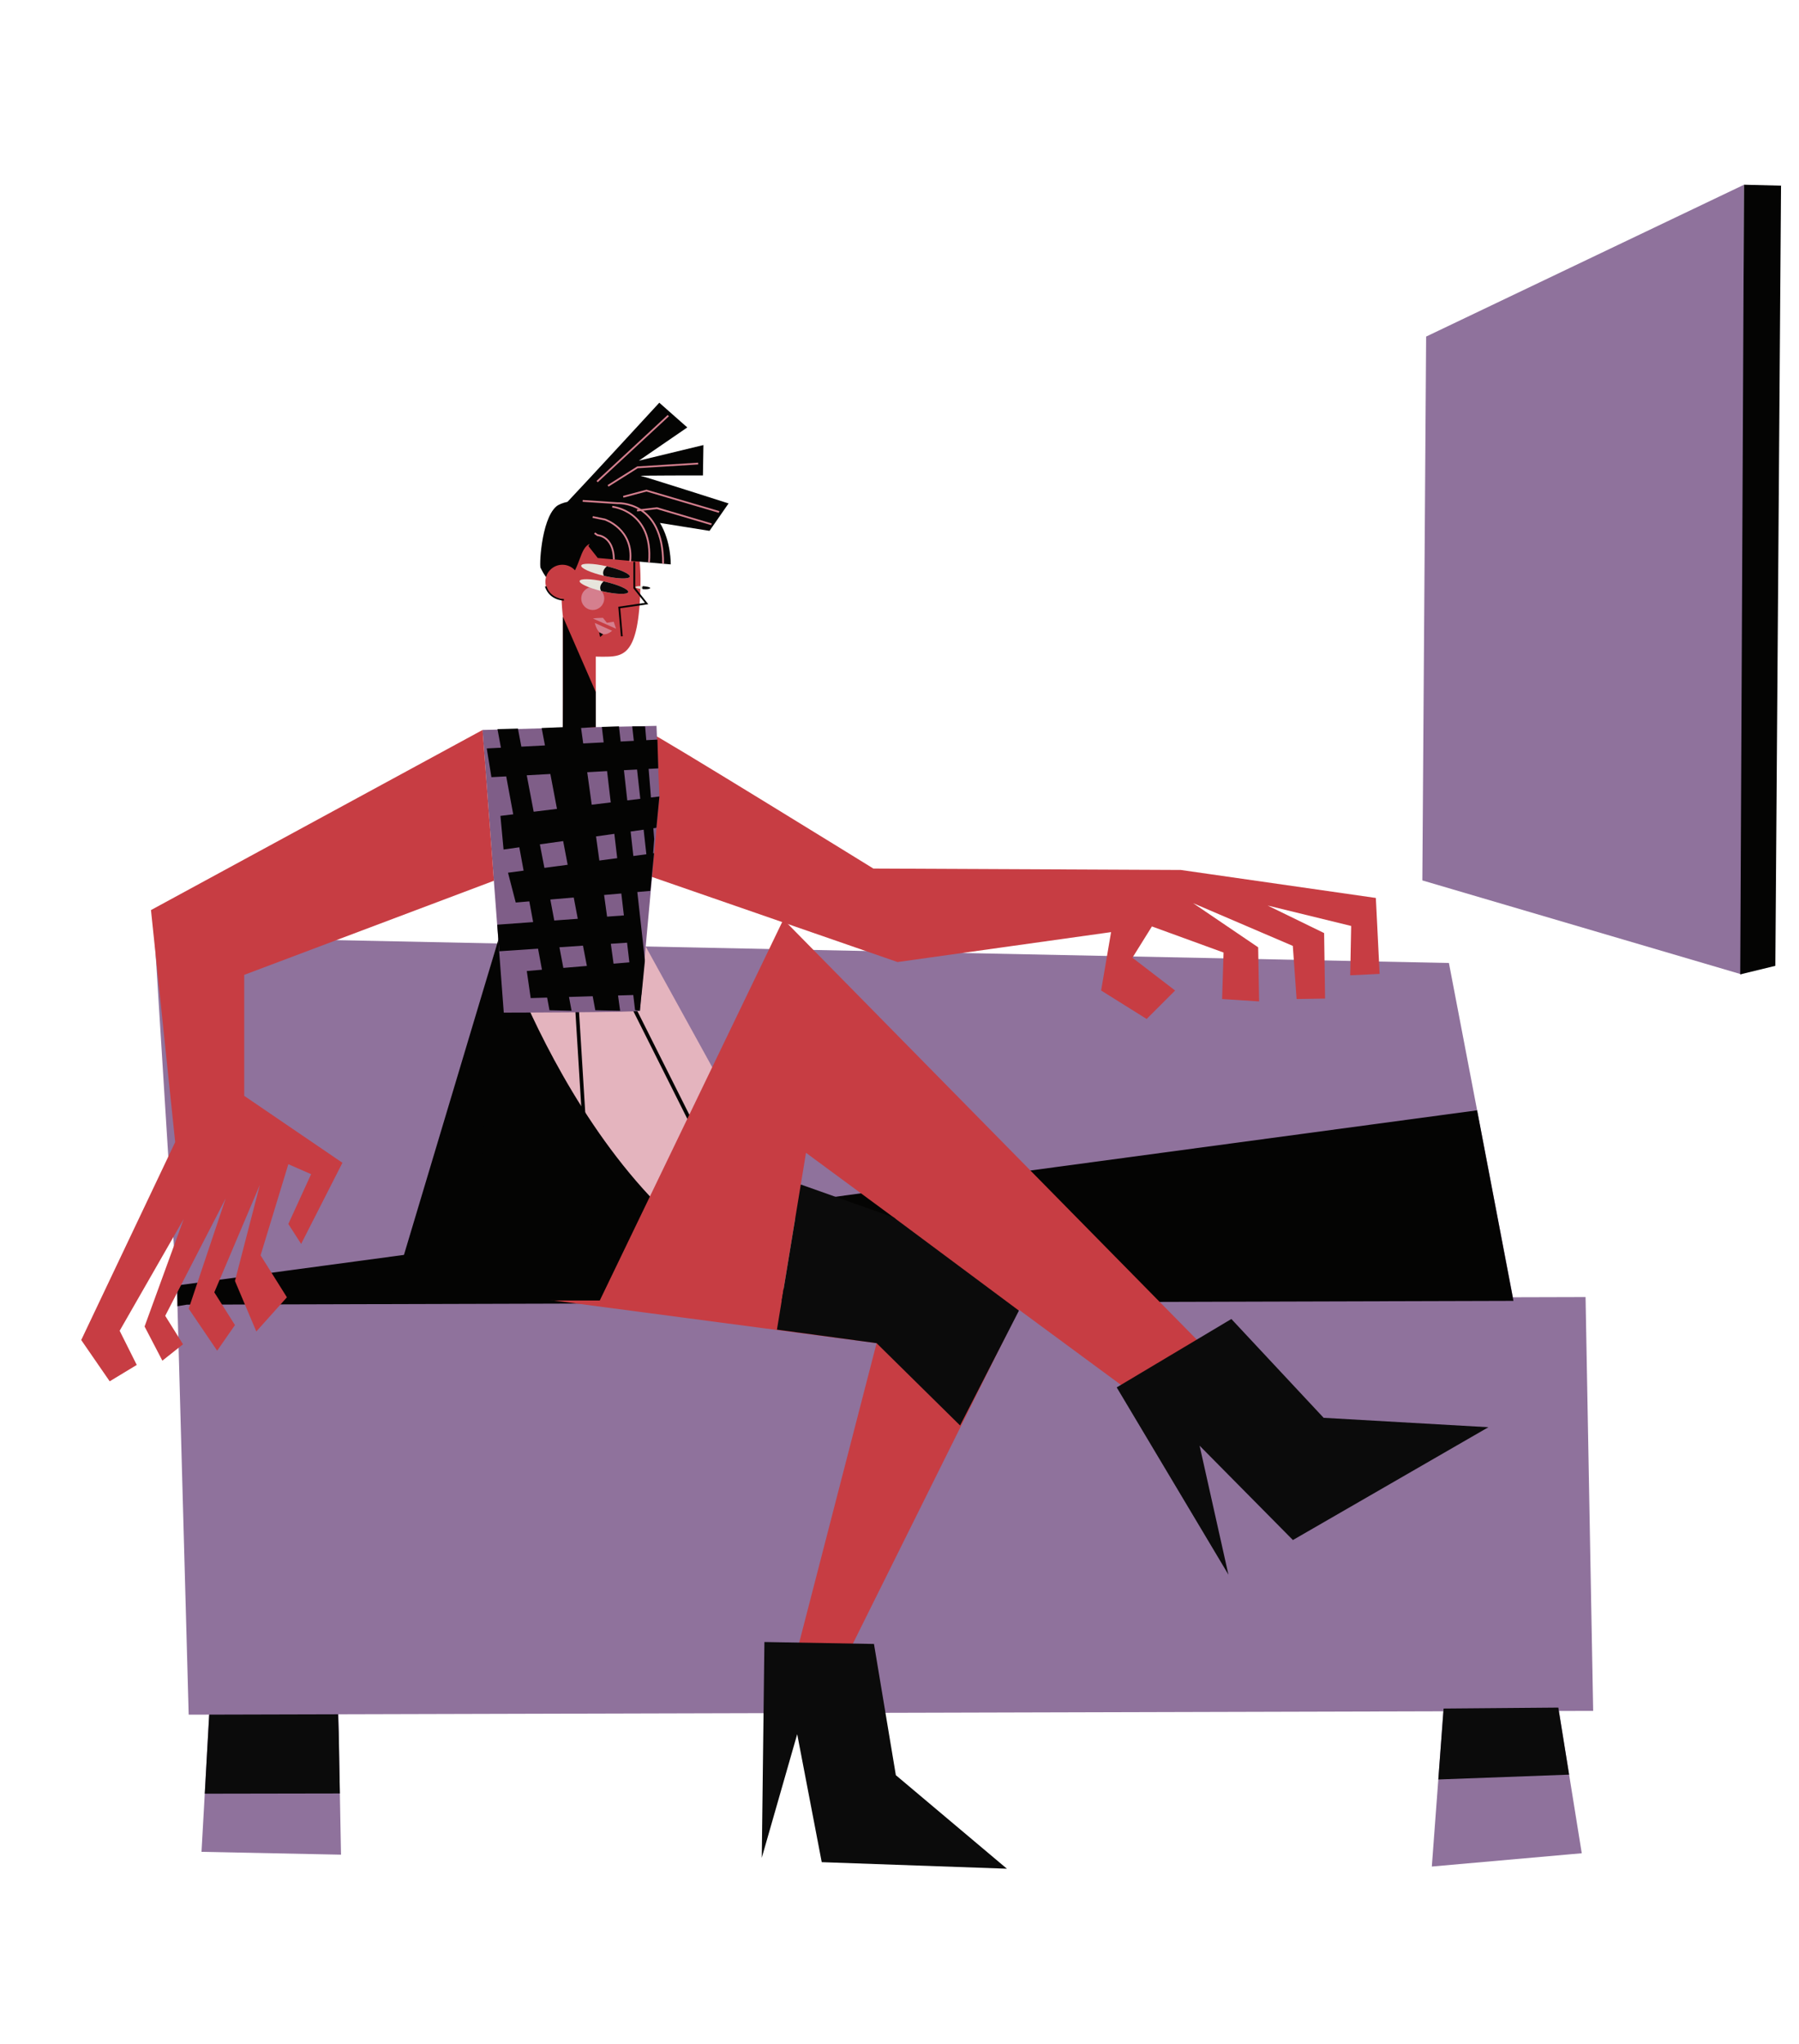
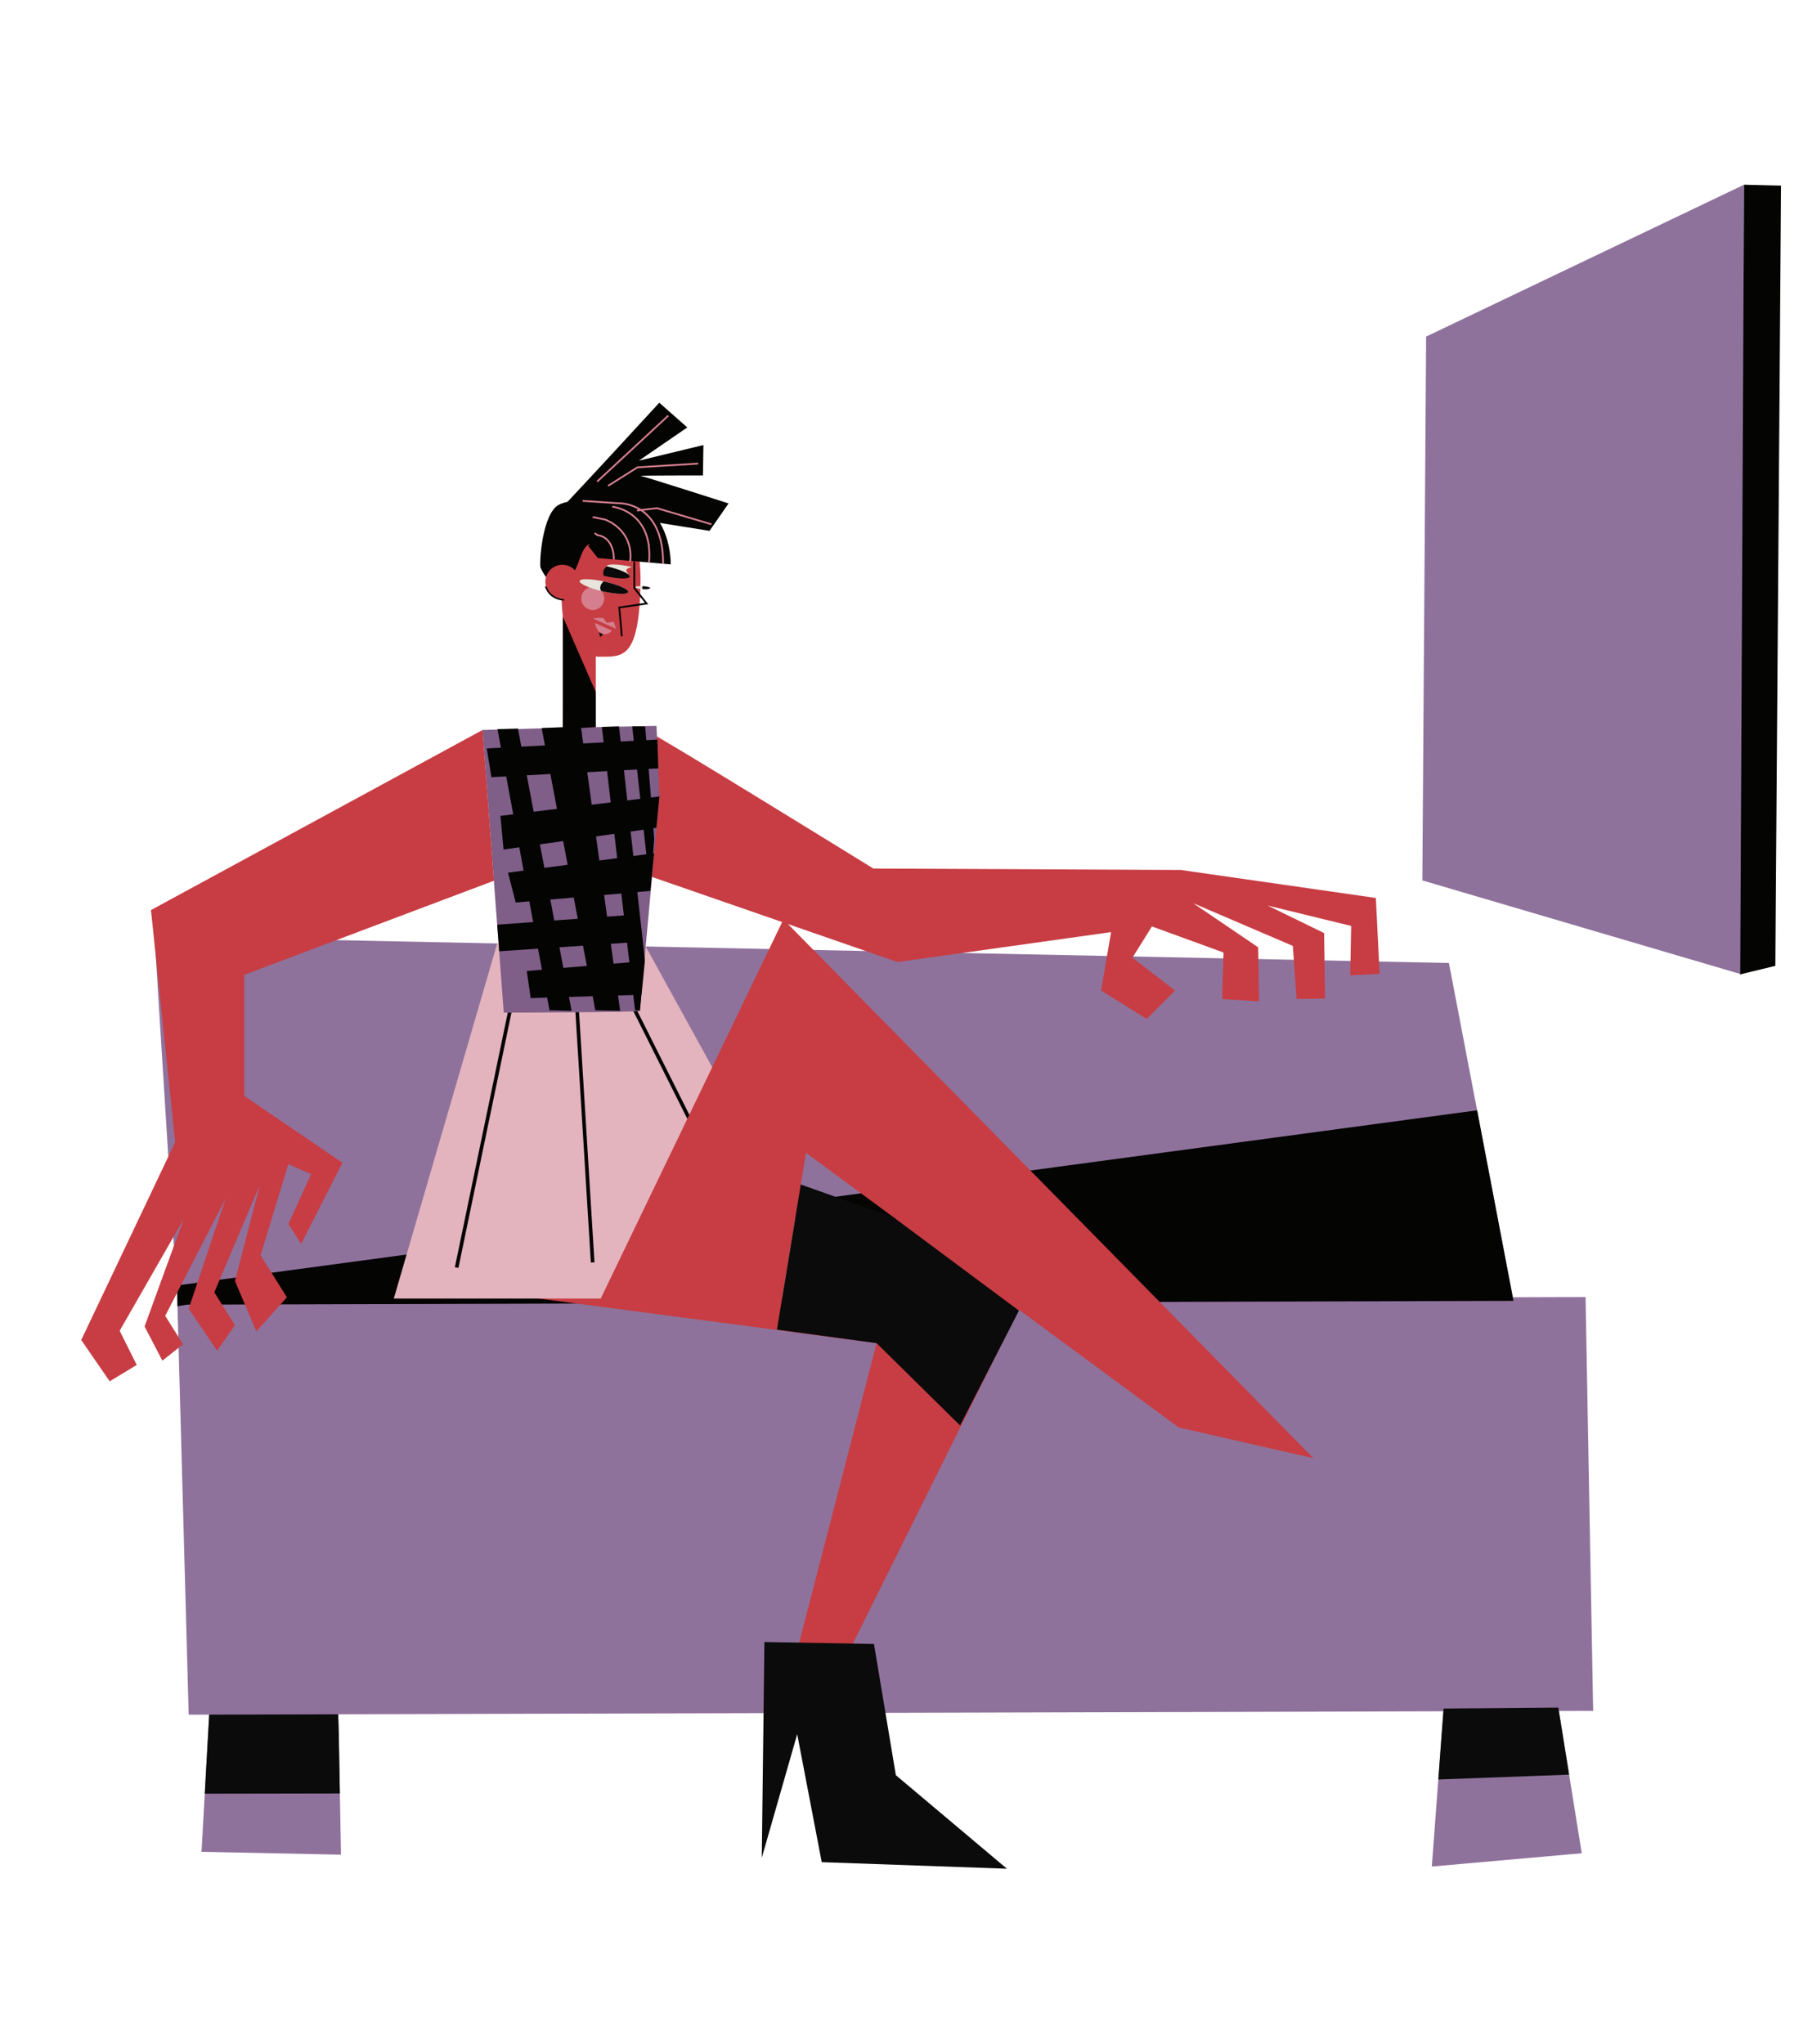
<svg xmlns="http://www.w3.org/2000/svg" id="Capa_1" data-name="Capa 1" viewBox="0 0 1383.19 1571.39">
  <title>Mesa de trabajo 40</title>
  <path d="M462.07,395.31c-22.67.33-30,24.52-30.36,54.76a174.37,174.37,0,0,0,1.09,24V583.27h25.26V504.75c1.32.06,2.66.08,4,.08,16.77,0,29.19,1.28,30.36-54.76C493.06,419.83,486.91,394.94,462.07,395.31Z" fill="#c73d43" />
  <path d="M560.17,387s-64.94-20.79-67.49-21.16,47.79-.36,47.79-.36l.37-23.35-49.62,12,37.21-25.54-21.52-19s-54.83,59.6-70.56,76.18c-3.85.87-6.9,2.05-8.68,3.6-11.88,10.34-13.25,48.24-11.88,47.38,0,0,9.59,22,21,9.47,9.63-10.53,8.87-24.72,16.6-28.15l-1,1.71,7.22,9.18,56.1,4.92s.4-17.58-8.3-31.87l38.12,6.08Z" fill="#040403" />
  <polygon points="1198.56 1315.3 1224.92 1315.23 1219.08 997.11 1163.22 997.26 1114.02 740.29 118.82 719.86 136.33 1000.03 136.34 1000.03 136.33 1000.03 145.08 1318.14 160.85 1318.1 160.84 1318.13 157.44 1378.88 154.93 1423.57 262.19 1425.76 261.31 1378.7 260.44 1331.69 260.19 1317.83 1109.77 1315.54 1105.87 1367.96 1100.88 1434.88 1216.16 1424.67 1206.44 1364.24 1198.56 1315.3" fill="#8f729c" />
  <polygon points="1206.44 1364.24 1105.87 1367.96 1109.83 1314.8 1109.93 1313.43 1198.14 1312.69 1206.44 1364.24" fill="#0b0b0b" />
  <path d="M494.21,671.7l195.9,67.86,164.16-23-7.66,44.88,35,21.88,21.89-21.88-32.83-25.18,15-24.07,55.08,20.06L939.64,768l28.45,1.83-.73-41.59-50-33.93L994,727.15,996.91,768l21.89-.36-.73-50.35-43.41-21.16,64.21,15.69-.73,37.94,22.61-1.09-2.91-58.37L907.9,668.78l-236.4-1.09S503.69,564.08,501.14,564.08,494.21,671.7,494.21,671.7Z" fill="#c73d43" />
  <polygon points="143.62 1002.95 1163.63 1000.03 1135.7 853.54 136.33 988.16 136.44 1004.15 143.62 1002.95" fill="#040403" />
  <polygon points="387.24 830.61 363.16 991.49 673.98 1032.54 600.65 1316.28 626.91 1321.56 798.74 975.78 387.24 830.61" fill="#c73d43" />
  <path d="M382.29,725.27l-79.52,273H645.63L496.45,727.61S384.28,724.6,382.29,725.27Z" fill="#e4b4be" />
-   <path d="M383.91,719.86S468.57,978.75,642,999.93l-341.86-.34Z" fill="#040403" />
  <line x1="478.17" y1="756.69" x2="592.01" y2="983.72" fill="none" stroke="#040403" stroke-miterlimit="10" stroke-width="2.79" />
  <line x1="442.43" y1="755.37" x2="455.67" y2="970.48" fill="none" stroke="#040403" stroke-miterlimit="10" stroke-width="2.79" />
  <line x1="396.76" y1="754.7" x2="351.09" y2="974.45" fill="none" stroke="#040403" stroke-miterlimit="10" stroke-width="2.79" />
  <path d="M426.84,559.61,371,561.16l16.33,217.3S492,778.28,492,777,507,612.28,507,612.28L504.76,558Z" fill="#7f5e88" />
  <path d="M507,612.28l-6.49.79-1.8-22,7.42-.39-.66-22.13-8.56.45L496,558.4h-9.91l1.23,11.11-10.12.52L475.9,558.4l-13.16.42,1.39,11.89-15.72.81L446.6,558.4l-30.14,1.27L419,573.05l-18.15.94-2.64-13.9-15.71.43,2.64,14.28-10.89.56,3.58,22.09,11.38-.6L394.6,626l-9.84,1.2,2.41,25.86,12.11-1.71,3.31,17.94-12,1.6,5.94,22.92,10.44-.89,2.95,15.93-27.61,2,1.54,20.44,29.84-2,3,16.17-11.66,1,3,20.81,12.64-.38,1.8,9.71,17,.43-2-10.64,18.23-.55,2,10.76,19.1.43-1.62-11.77,11.72-.35,1.37,11.69L492,777l1.2-12.31h.07l2.55-25.9h-.09l.09-.86-5.8-52.19,10-.87,2.88-29-.73.1.82-11-.67-8.24,2.36-.34Zm-17.19-20.72,2.49,22.52-10,1.22-2.58-23.21Zm-23.05,1.21,2.81,24.08-14.61,1.78-3.46-25ZM472.35,641l2.19,18.71-13.72,1.82L458.27,643ZM405,596l18.15-1,5.09,26.82-17.91,2.19Zm10.08,53.09L433,646.58l3.46,18.21-17.88,2.38Zm8.05,42.41,18-1.55,3.1,16.36-18.08,1.32Zm10,52.57-3-15.89,18.1-1.22,3,15.59Zm38.62-3.25-2.11-15.3,12.49-.84,1.77,15.12Zm7.93-37.1-12.92.94L464.47,688l13.24-1.14Zm17.28-47-10,1.33-2.09-18.83,10-1.41Z" fill="#040403" />
  <polygon points="432.8 474.1 458.06 531.98 458.06 558.95 432.8 560.47 432.72 558.98 432.8 537.09 432.8 474.1" fill="#040403" />
  <polygon points="671.97 1263.78 587.73 1262.28 585.7 1428.19 612.94 1333.13 631.8 1431.52 774.18 1436.56 688.79 1364.65 671.97 1263.78" fill="#0b0b0b" />
  <polygon points="1009.86 1120.99 602.35 706.81 460.2 1001.71 597.37 1022.14 619.7 886.21 906.3 1097.36 1009.86 1120.99" fill="#c73d43" />
-   <polygon points="946.75 1013.96 858.6 1066.55 944.5 1210.51 922.33 1111.35 994.07 1183.89 1144.38 1097.16 1017.7 1089.93 946.75 1013.96" fill="#0b0b0b" />
  <polygon points="615.7 910.58 687.14 935.89 783.42 1007.54 738.18 1095.83 673.98 1032.54 597.37 1022.14 615.7 910.58" fill="#0b0b0b" />
  <line x1="459.12" y1="370.22" x2="513.84" y2="319.51" fill="none" stroke="#d57f8e" stroke-miterlimit="10" stroke-width="1.38" />
  <polyline points="467.51 373.5 490.13 359.27 536.82 356.36" fill="none" stroke="#d57f8e" stroke-miterlimit="10" stroke-width="1.38" />
-   <polyline points="479.18 381.89 497.06 377.15 552.87 393.57" fill="none" stroke="#d57f8e" stroke-miterlimit="10" stroke-width="1.38" />
  <polyline points="489.76 392.47 505.08 390.65 547.04 403.05" fill="none" stroke="#d57f8e" stroke-miterlimit="10" stroke-width="1.38" />
  <circle cx="455.74" cy="460.08" r="8.83" fill="#d57f8e" />
-   <path d="M484.22,443.28c-.46,2.05-9.2,1.81-19.52-.55l-.39-.08c-10.12-2.35-17.9-5.86-17.44-7.88s9.21-1.81,19.52.54l.19.05C476.8,437.71,484.68,441.25,484.22,443.28Z" fill="#e7e5dc" />
+   <path d="M484.22,443.28l-.39-.08c-10.12-2.35-17.9-5.86-17.44-7.88s9.21-1.81,19.52.54l.19.05C476.8,437.71,484.68,441.25,484.22,443.28Z" fill="#e7e5dc" />
  <path d="M455.94,475.51a9.27,9.27,0,0,1,1.32-.23c2.4-.28,6.33-.31,6.33-.31l3,3.78,5.26-.8,1.82,5.37Z" fill="#d57f8e" />
  <path d="M457.3,478.89l13.32,6S461.17,494,457.3,478.89Z" fill="#d57f8e" />
  <path d="M484.22,443.28c-.46,2.05-9.2,1.81-19.52-.55l-.39-.08c-2-3.87,1.77-6.91,2.27-7.29C476.8,437.71,484.68,441.25,484.22,443.28Z" fill="#0a0a0a" />
  <polygon points="460.61 486.05 463.71 487.63 461.45 489.72 460.61 486.05" fill="#040403" />
  <polyline points="487.69 431.85 487.69 452.02 497.15 463.95 476.13 467.03 478.1 489.17" fill="none" stroke="#040403" stroke-miterlimit="10" stroke-width="1.38" />
  <ellipse cx="494.24" cy="451.74" rx="1.14" ry="5.73" transform="translate(8.81 912.94) rotate(-85.96)" fill="#e7e5dc" />
  <path d="M494.32,450.61a1.63,1.63,0,0,0-.16,2.27s4.27.52,5.8-.73C500,452.15,500.26,451.1,494.32,450.61Z" fill="#0a0a0a" />
  <circle cx="432.4" cy="447.22" r="13.08" fill="#c73d43" />
  <path d="M472,430.12c-.25-18.2-12.55-18.69-12.55-18.69l-2.26-1.57" fill="none" stroke="#d57f8e" stroke-miterlimit="10" stroke-width="1.38" />
  <path d="M484.5,431.85c2.95-25.1-19.44-32.48-19.44-32.48l-9.38-1.92" fill="none" stroke="#d57f8e" stroke-miterlimit="10" stroke-width="1.38" />
  <path d="M470.72,389.53s31.74,3,28.29,42.81" fill="none" stroke="#d57f8e" stroke-miterlimit="10" stroke-width="1.38" />
  <path d="M509.84,433.32c.24-48.71-35.18-46.5-35.18-46.5L448,385.05" fill="none" stroke="#d57f8e" stroke-miterlimit="10" stroke-width="1.38" />
  <path d="M433.57,461.12s-10.62,0-14-10.33" fill="none" stroke="#040403" stroke-miterlimit="10" stroke-width="1.2" />
  <path d="M483,455.15c-.46,2.05-9.2,1.8-19.51-.55l-1.33-.31c-9.67-2.35-16.95-5.7-16.51-7.66s8.61-1.82,18.46.31l1.07.24C475.51,449.53,483.5,453.1,483,455.15Z" fill="#e7e5dc" />
  <path d="M483,455.15c-.46,2.05-9.2,1.8-19.51-.55l-1.33-.31c-2-3.6,1-6.53,1.95-7.35l1.07.24C475.51,449.53,483.5,453.1,483,455.15Z" fill="#0a0a0a" />
  <polygon points="261.31 1378.7 157.44 1378.88 160.84 1318.13 160.85 1318.1 259.93 1317.84 260.44 1331.69 261.31 1378.7" fill="#0b0b0b" />
  <polygon points="379.75 677.07 187.77 749.41 187.77 842.43 263.28 893.87 231.54 956.25 221.69 940.93 239.2 902.63 221.69 894.97 200.35 965.01 220.6 997.29 197.07 1023.56 180.65 984.71 199.8 910.84 164.78 993.47 180.65 1018.64 166.97 1038.34 145.08 1006.05 173.54 921.23 127.03 1011.52 140.71 1033.41 124.84 1046 111.16 1019.73 141.25 937.1 92 1023.01 105.14 1049.28 84.34 1061.87 62.45 1030.13 134.69 878 116.08 699.61 371.04 561.15 379.75 677.07" fill="#c73d43" />
  <polygon points="1340.93 142 1339.83 748.6 1338.57 748.9 1338.01 748.74 1093.59 676.81 1096.51 258.74 1340.93 142" fill="#8f729c" />
  <polygon points="1369.38 142.73 1365 742.48 1339.83 748.6 1338.57 748.9 1338.01 749.04 1338.01 748.74 1340.93 142 1369.38 142.73" fill="#040403" />
</svg>